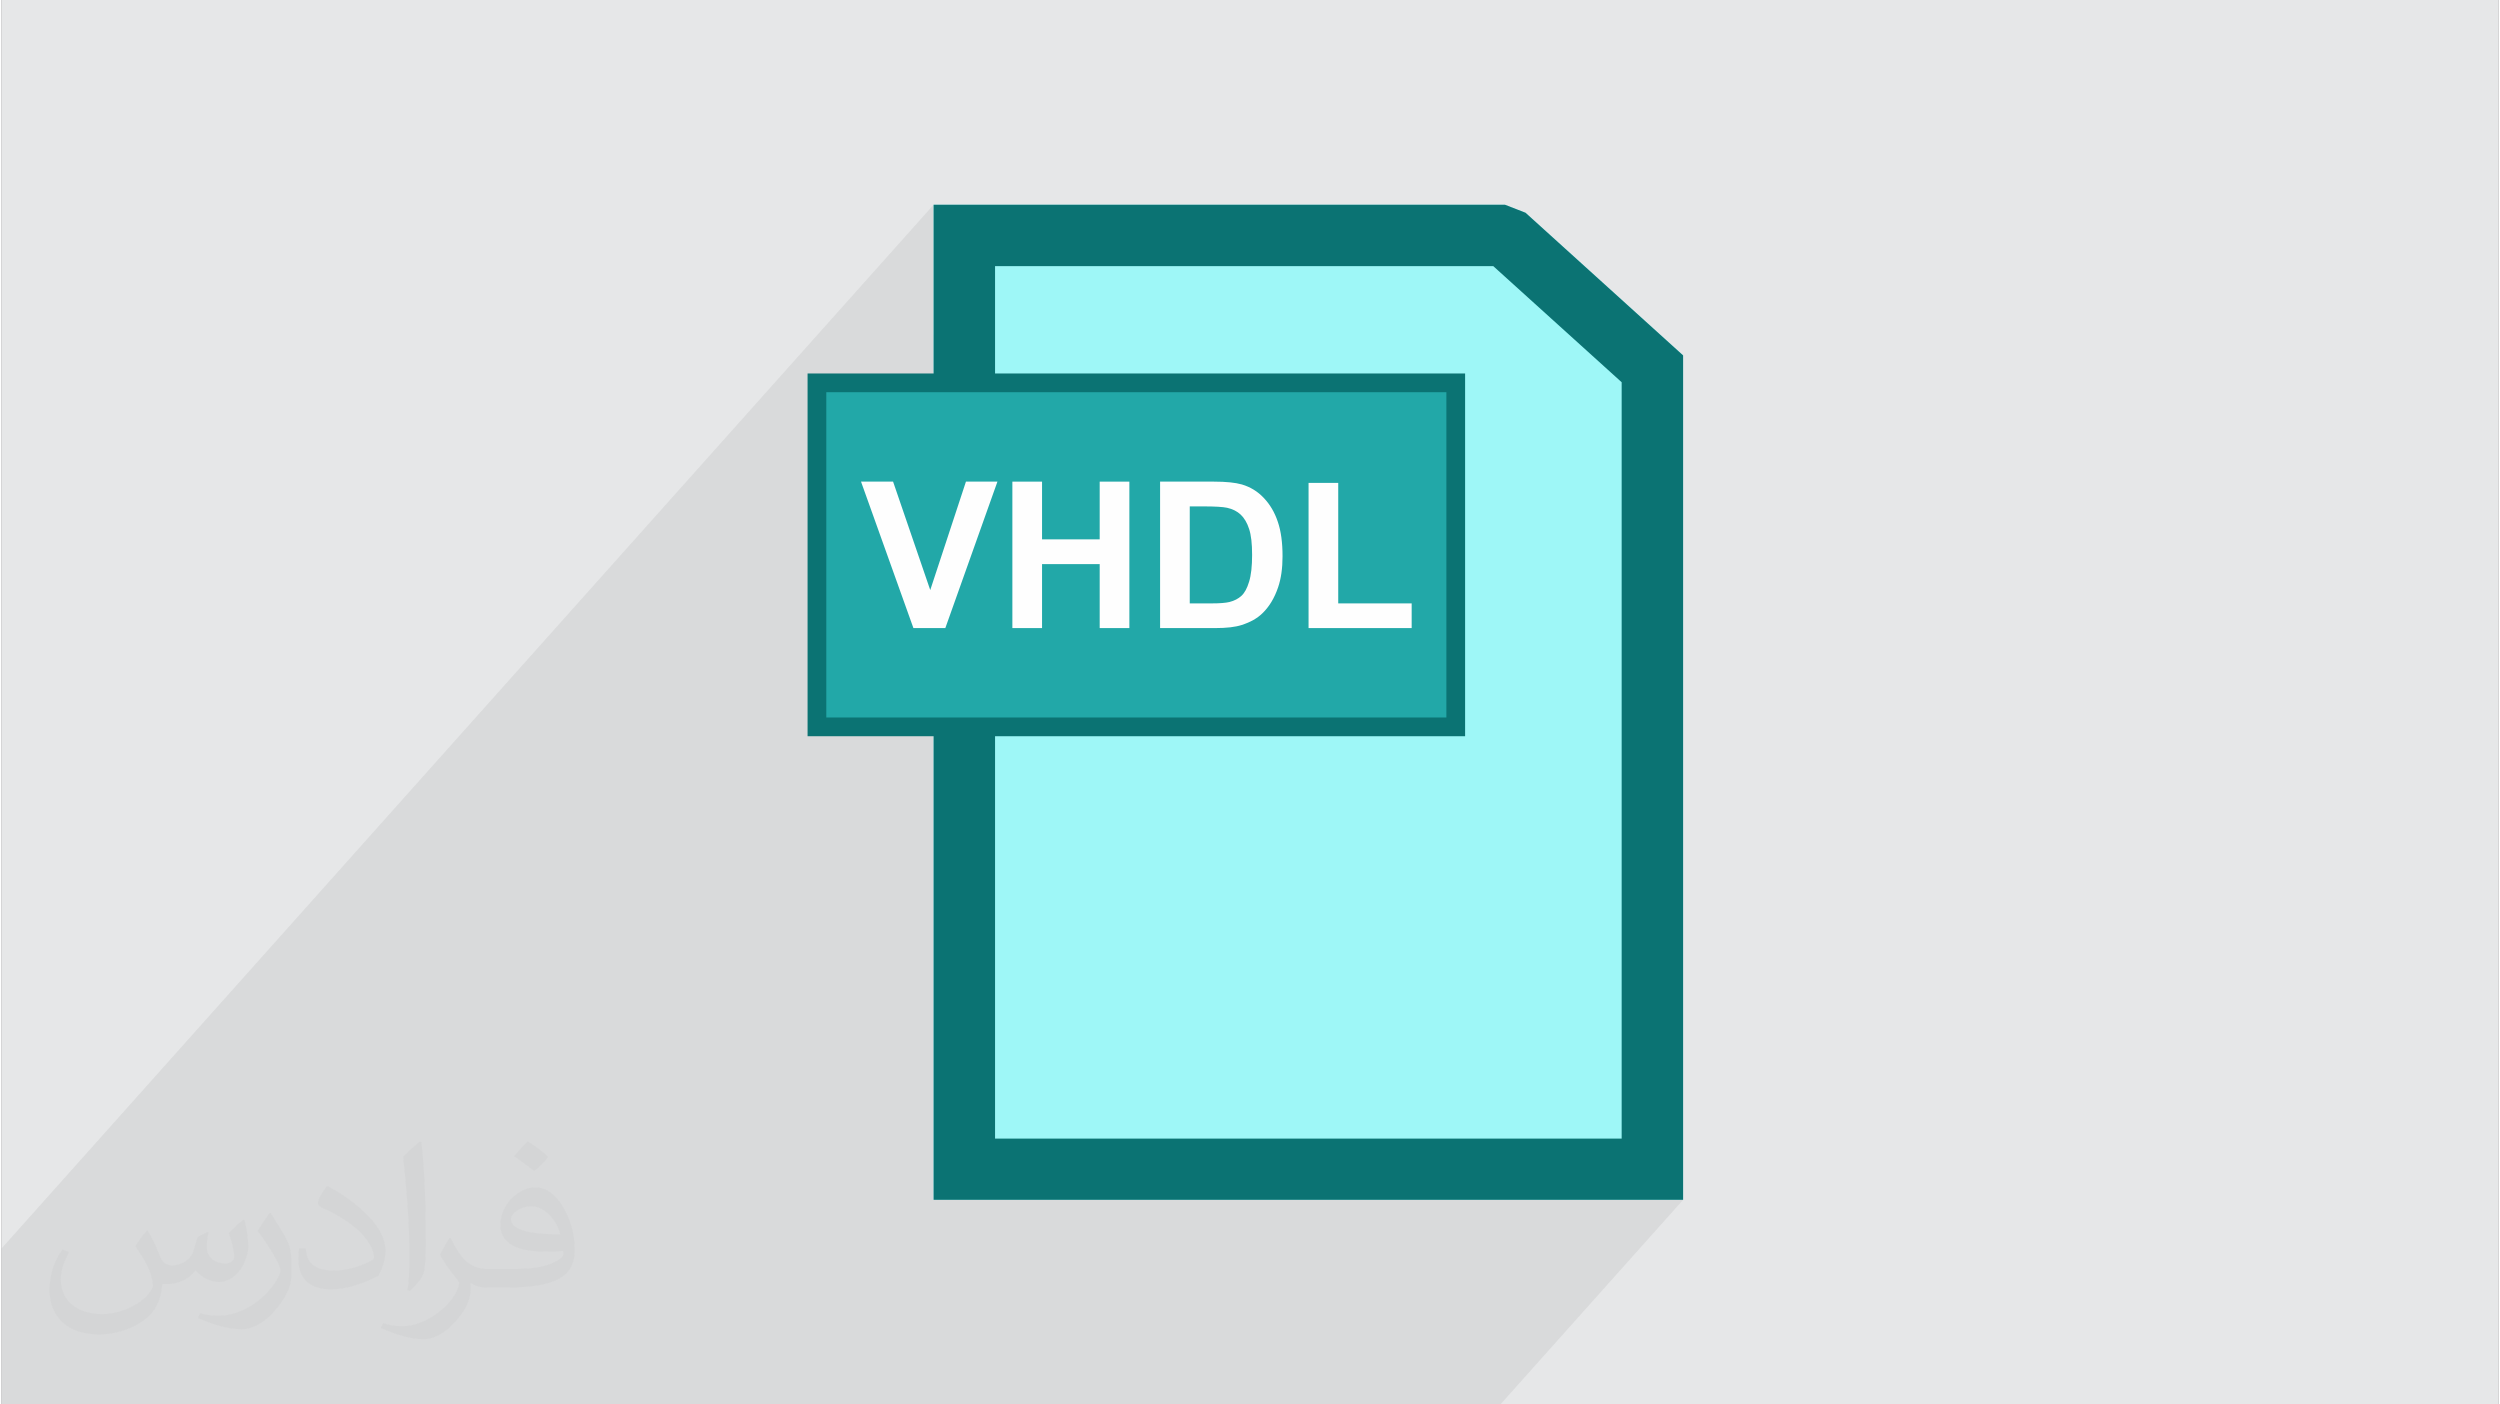
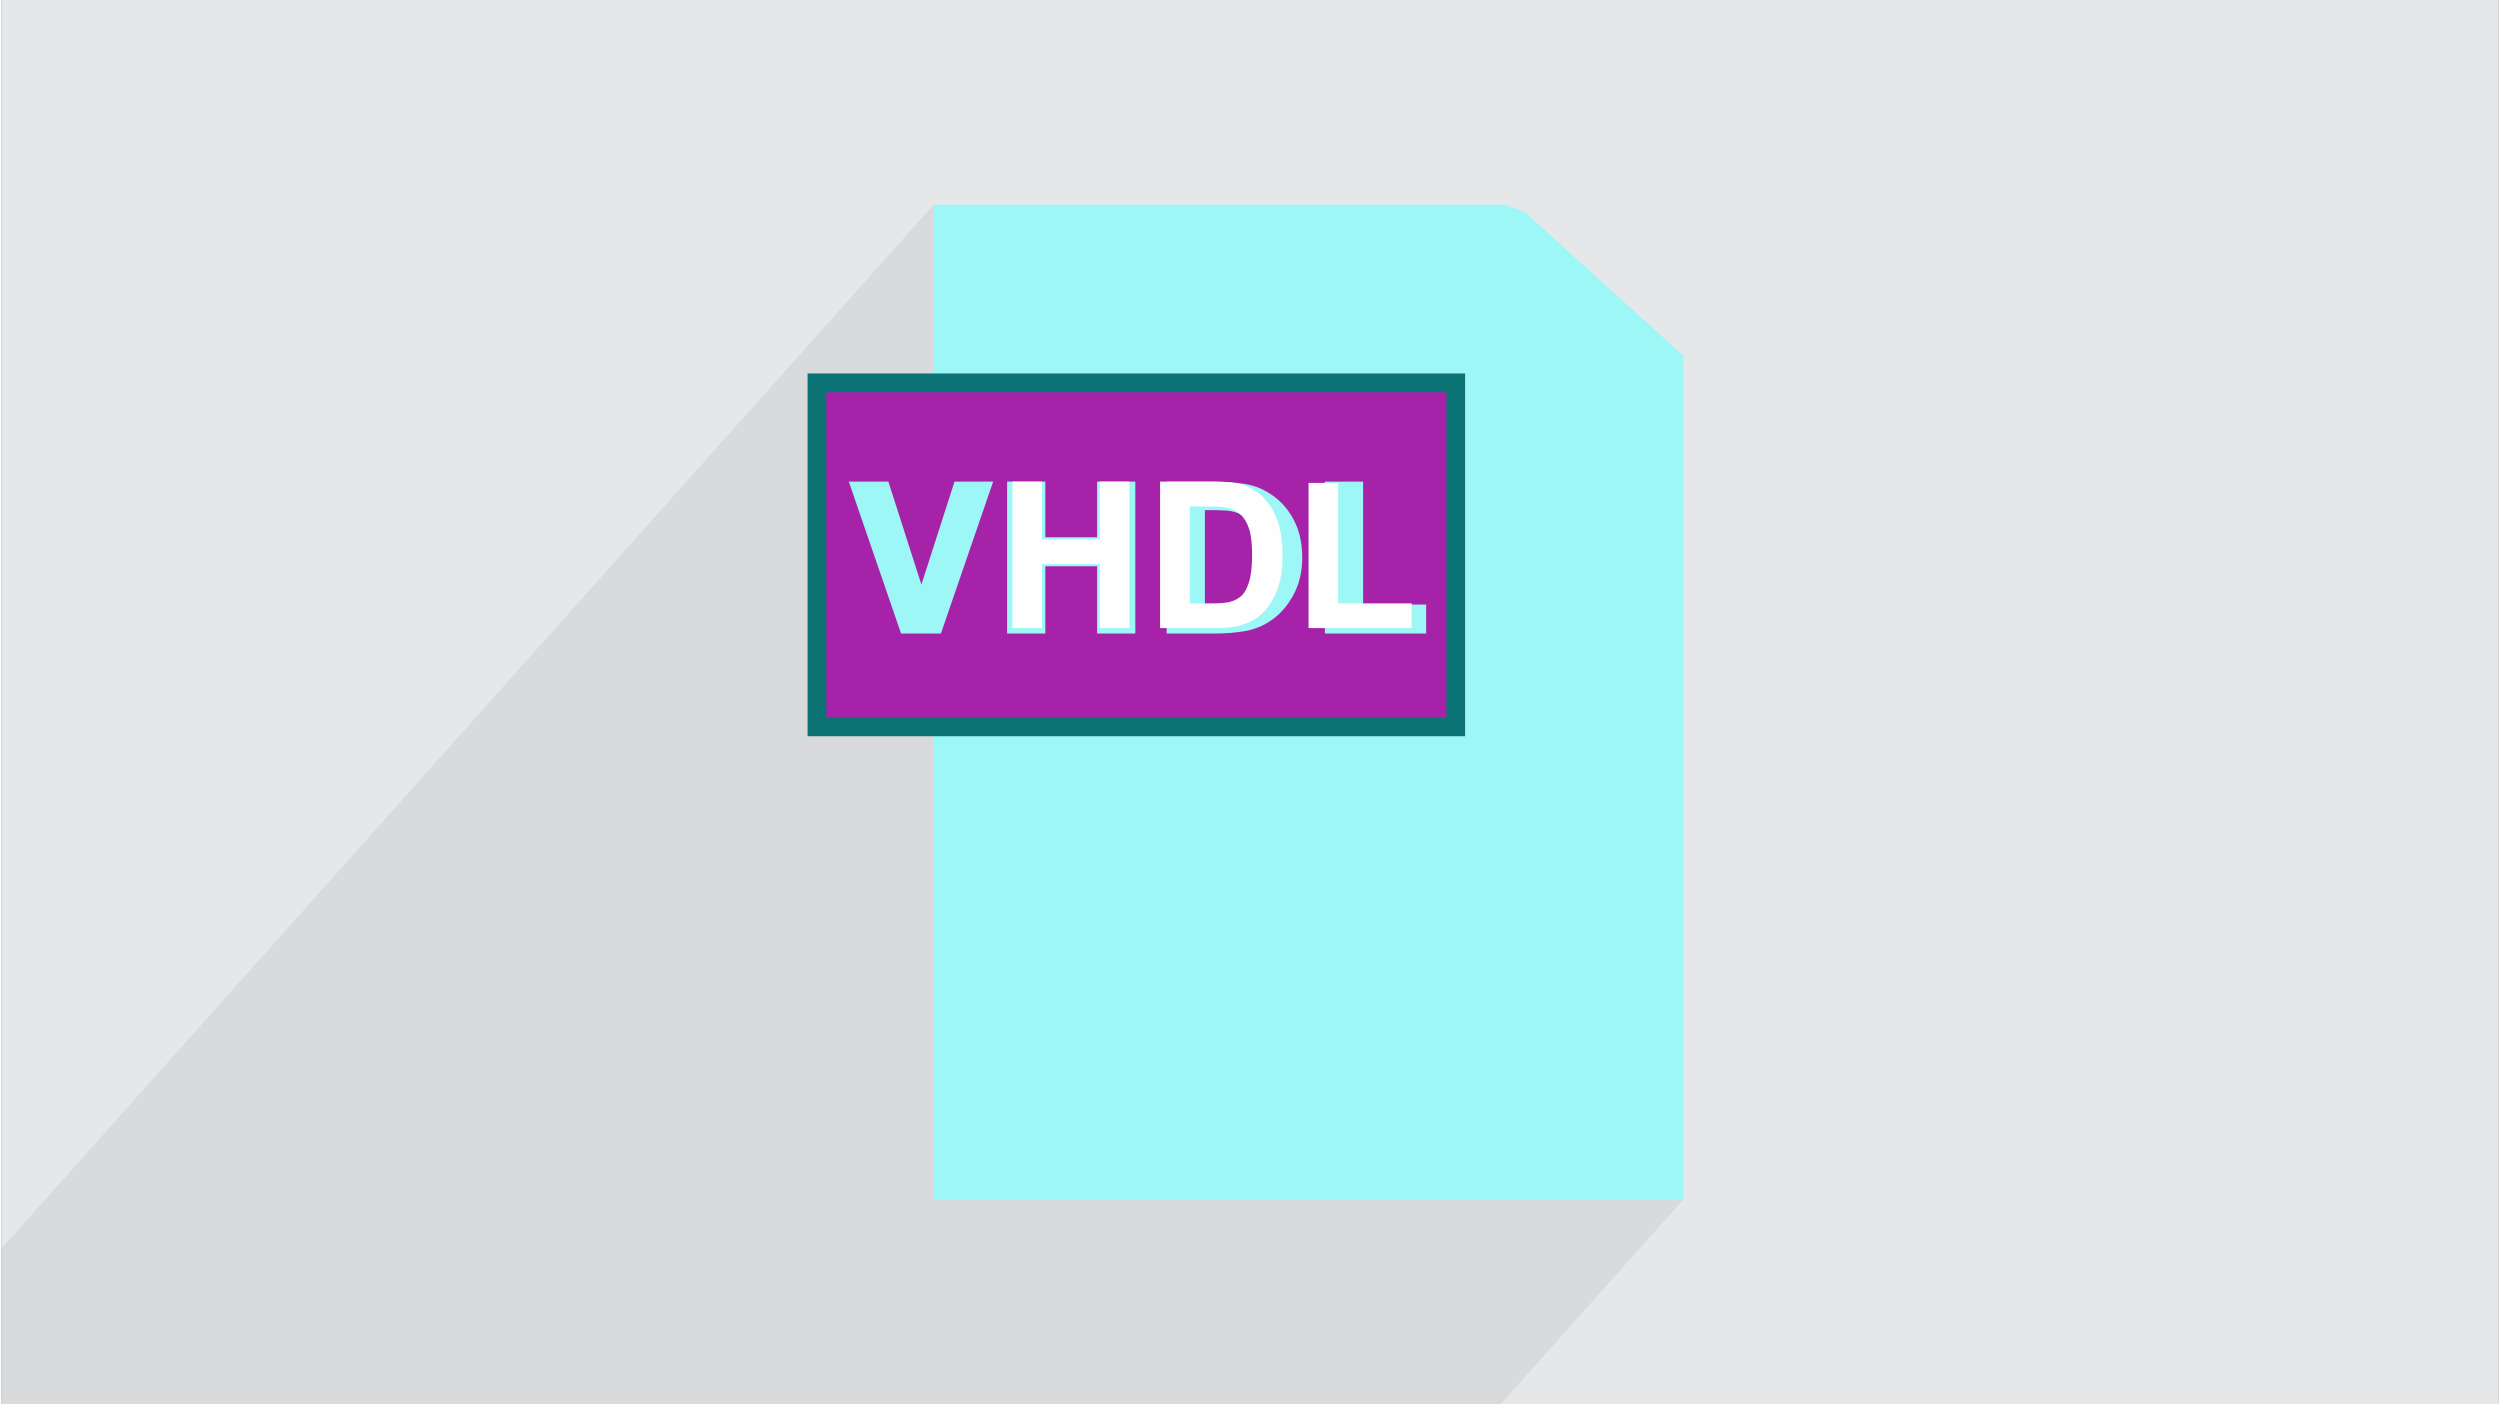
<svg xmlns="http://www.w3.org/2000/svg" xml:space="preserve" width="356px" height="200px" version="1.0" shape-rendering="geometricPrecision" text-rendering="geometricPrecision" image-rendering="optimizeQuality" fill-rule="evenodd" clip-rule="evenodd" viewBox="0 0 35600 20025">
  <rect x="0" y="0" width="35600" height="20025" fill="#808080" stroke="none" />
  <g id="Layer_x0020_1">
    <g id="_2547980126560">
      <path fill="#E6E7E8" d="M0 0l35600 0 0 20025 -35600 0 0 -20025z" />
      <path fill="#373435" fill-opacity="0.078" d="M15620 7660l-370 414 285 0 1077 -1207 0 1016 545 -610 10 0 41 0 40 0 39 0 37 1 35 1 34 1 32 1 31 2 30 2 30 4 29 5 29 8 29 9 28 11 28 13 28 14 37 22 34 25 32 26 29 29 27 31 25 32 22 35 19 37 17 39 15 41 13 43 10 44 8 47 6 48 1 16 886 -993 0 2166 1444 0 -1189 1331 1611 0 -5242 5870 7607 0 -779 873 1655 0 -2606 2918 -21369 0 0 -2225 13289 -14881 0 1856 876 -980 0 3265 172 -193 0 1438 1283 -1438 0 793z" />
      <path fill="#9EF7F7" fill-rule="nonzero" d="M13289 16670l0 -6306 -1664 0 0 -4905 1664 0 0 -2540 8146 0 293 114 2247 2034 0 12040 -10686 0 0 -437 0 0z" />
-       <path fill="#0B7373" fill-rule="nonzero" d="M13289 16670l0 -7637 104 0 745 -2166 -551 0 -298 927 0 -4875 8146 0 293 114 2247 2034 0 12040 -10686 0 0 -437 0 0zm876 -12875l0 12439 8934 0 0 -10784 -1830 -1655 -7104 0 0 0z" />
      <path fill="#A622A8" d="M11625 10364l9109 0 0 -4905 -9109 0 0 4905zm2513 -3497l-745 2166 -568 0 -745 -2166 564 0 471 1468 472 -1468 551 0 0 0zm2027 2166l-545 0 0 -959 -738 0 0 959 -545 0 0 -2166 545 0 0 793 738 0 0 -793 545 0 0 2166zm2380 -1081c0,202 -44,382 -132,542 -88,159 -200,281 -335,367 -112,73 -234,119 -366,140 -133,21 -273,32 -423,32l-677 0 0 -2166 672 0c152,0 294,10 427,30 133,19 257,66 373,141 143,91 255,214 337,368 83,155 124,337 124,546l0 0zm-560 -5c0,-142 -24,-264 -73,-365 -48,-101 -124,-180 -225,-237 -73,-41 -150,-63 -231,-66 -80,-5 -177,-6 -289,-6l-10 0 0 1352 10 0c122,0 225,-2 308,-7 83,-4 163,-30 238,-78 89,-56 157,-133 203,-232 46,-98 69,-219 69,-361l0 0zm2327 1086l-1444 0 0 -2166 545 0 0 1752 899 0 0 414z" />
-       <path fill="#373435" fill-opacity="0.031" d="M2082 17547c68,104 112,203 155,312 32,64 49,183 199,183 44,0 107,-14 163,-45 63,-33 111,-83 136,-159l60 -202 146 -72 10 10c-20,77 -25,149 -25,206 0,170 146,234 262,234 68,0 129,-34 129,-95 0,-81 -34,-217 -78,-339 68,-68 136,-136 214,-191l12 6c34,144 53,287 53,381 0,93 -41,196 -75,264 -70,132 -194,238 -344,238 -114,0 -241,-58 -328,-163l-5 0c-82,101 -209,193 -412,193l-63 0c-10,134 -39,229 -83,314 -121,237 -480,404 -818,404 -470,0 -706,-272 -706,-633 0,-223 73,-431 185,-578l92 38c-70,134 -117,262 -117,385 0,338 275,499 592,499 294,0 658,-187 724,-404 -25,-237 -114,-348 -250,-565 41,-72 94,-144 160,-221l12 0 0 0zm5421 -1274c99,62 196,136 291,221 -53,74 -119,142 -201,202 -95,-77 -190,-143 -287,-213 66,-74 131,-146 197,-210l0 0zm51 926c-160,0 -291,105 -291,183 0,168 320,219 703,217 -48,-196 -216,-400 -412,-400zm-359 895c208,0 390,-6 529,-41 155,-39 286,-118 286,-171 0,-15 0,-31 -5,-46 -87,8 -187,8 -274,8 -282,0 -498,-64 -583,-222 -21,-44 -36,-93 -36,-149 0,-152 66,-303 182,-406 97,-85 204,-138 313,-138 197,0 354,158 464,408 60,136 101,293 101,491 0,132 -36,243 -118,326 -153,148 -435,204 -867,204l-196 0 0 0 -51 0c-107,0 -184,-19 -245,-66l-10 0c3,25 5,50 5,72 0,97 -32,221 -97,320 -192,287 -400,410 -580,410 -182,0 -405,-70 -606,-161l36 -70c65,27 155,46 279,46 325,0 752,-314 805,-619 -12,-25 -34,-58 -65,-93 -95,-113 -155,-208 -211,-307 48,-95 92,-171 133,-239l17 -2c139,282 265,445 546,445l44 0 0 0 204 0 0 0zm-1408 299c24,-130 26,-276 26,-413l0 -202c0,-377 -48,-926 -87,-1282 68,-75 163,-161 238,-219l22 6c51,450 63,972 63,1452 0,126 -5,250 -17,340 -7,114 -73,201 -214,332l-31 -14 0 0zm-1449 -596c7,177 94,318 398,318 189,0 349,-50 526,-135 32,-14 49,-33 49,-49 0,-111 -85,-258 -228,-392 -139,-126 -323,-237 -495,-311 -59,-25 -78,-52 -78,-77 0,-51 68,-158 124,-235l19 -2c197,103 417,256 580,427 148,157 240,316 240,489 0,128 -39,250 -102,361 -216,109 -446,192 -674,192 -277,0 -466,-130 -466,-436 0,-33 0,-84 12,-150l95 0 0 0zm-501 -503l172 278c63,103 122,215 122,392l0 227c0,183 -117,379 -306,573 -148,132 -279,188 -400,188 -180,0 -386,-56 -624,-159l27 -70c75,21 162,37 269,37 342,-2 692,-252 852,-557 19,-35 26,-68 26,-90 0,-36 -19,-75 -34,-110 -87,-165 -184,-315 -291,-453 56,-89 112,-174 173,-258l14 2z" />
-       <rect fill="#22A8A8" x="11625" y="5459" width="9109" height="4905" />
      <path fill="#0B7373" fill-rule="nonzero" d="M11625 5325l9242 0 0 5172 -9375 0 0 -5172 133 0zm8975 267l-8841 0 0 4638 8841 0 0 -4638z" />
-       <path fill="#FEFEFE" fill-rule="nonzero" d="M13001 8955l-747 -2088 457 0 530 1546 509 -1546 449 0 -743 2088 -455 0z" />
      <path id="1" fill="#FEFEFE" fill-rule="nonzero" d="M14412 8955l0 -2088 423 0 0 823 822 0 0 -823 423 0 0 2088 -423 0 0 -912 -822 0 0 912 -423 0z" />
      <path id="2" fill="#FEFEFE" fill-rule="nonzero" d="M16518 6867l769 0c173,0 305,14 396,40 122,36 227,100 314,193 88,92 154,204 199,338 46,133 68,298 68,493 0,172 -21,320 -64,445 -52,152 -126,275 -223,368 -73,72 -171,127 -295,167 -93,30 -217,44 -373,44l-791 0 0 -2088zm423 353l0 1383 313 0c117,0 202,-7 254,-20 68,-17 125,-47 169,-87 45,-41 82,-108 110,-202 29,-93 43,-221 43,-382 0,-161 -14,-285 -43,-371 -28,-87 -68,-154 -119,-203 -51,-48 -116,-81 -194,-98 -59,-13 -174,-20 -345,-20l-188 0z" />
      <path id="3" fill="#FEFEFE" fill-rule="nonzero" d="M18635 8955l0 -2070 423 0 0 1718 1047 0 0 352 -1470 0z" />
    </g>
  </g>
</svg>